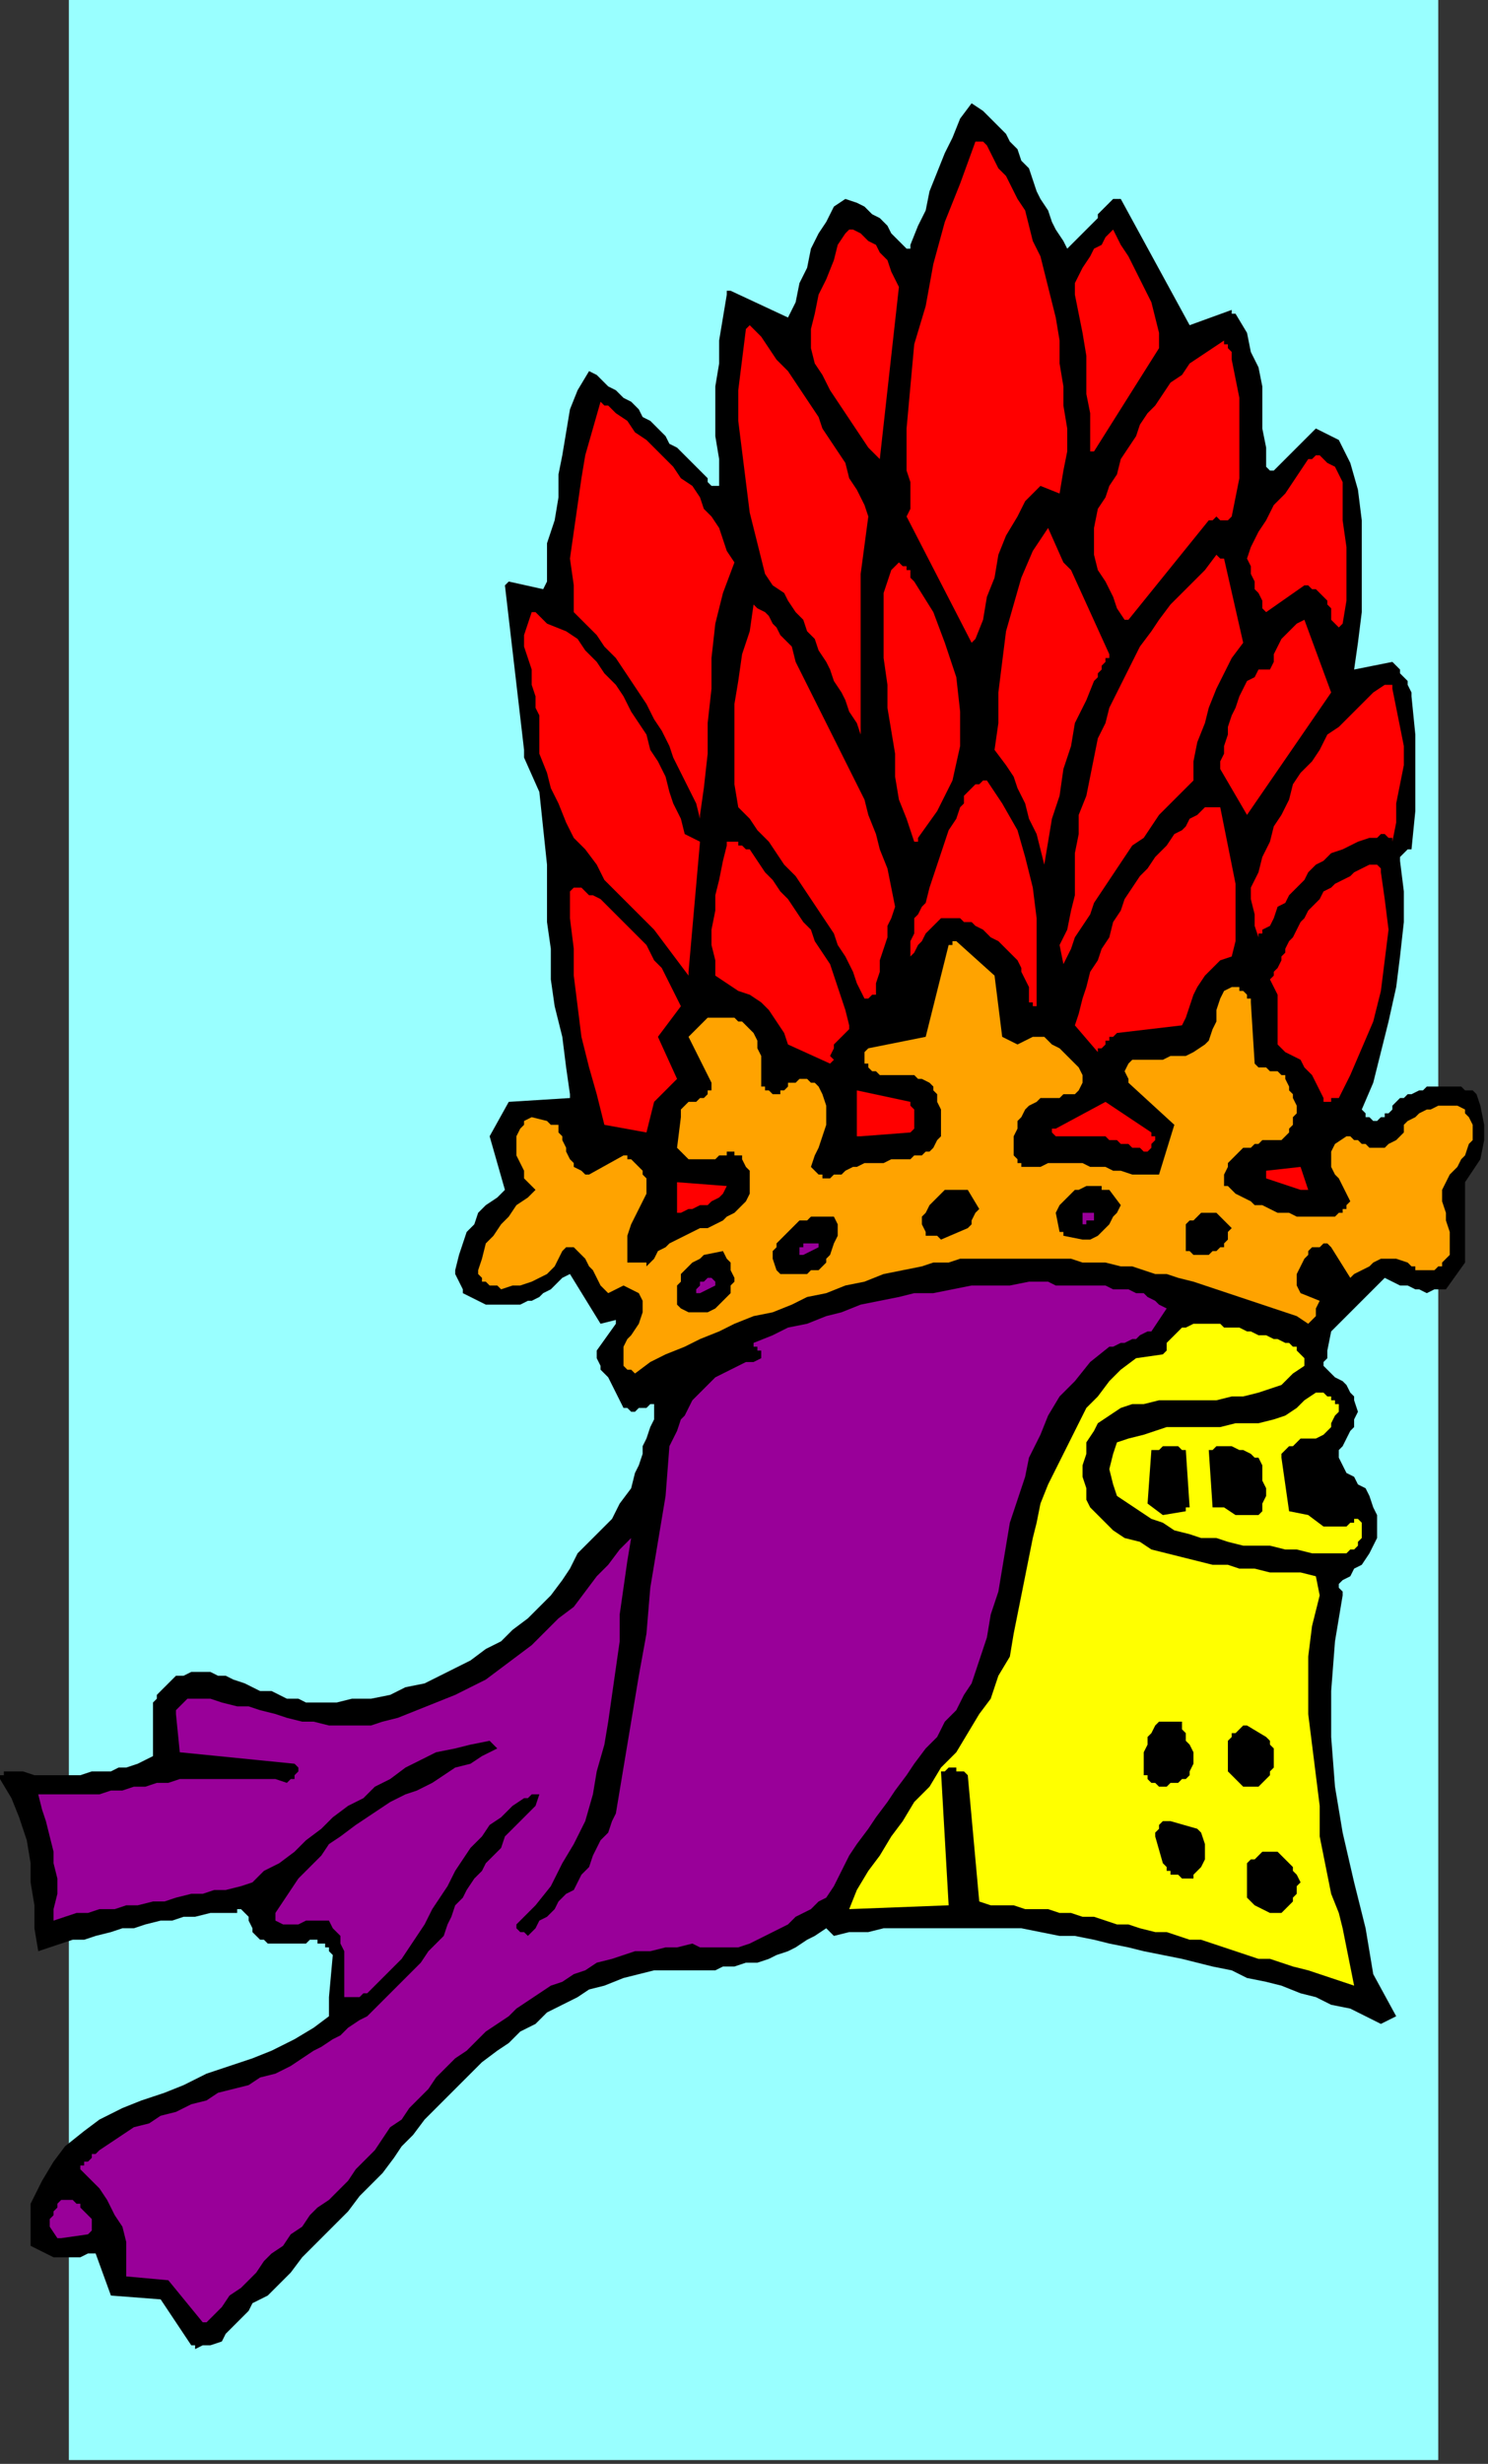
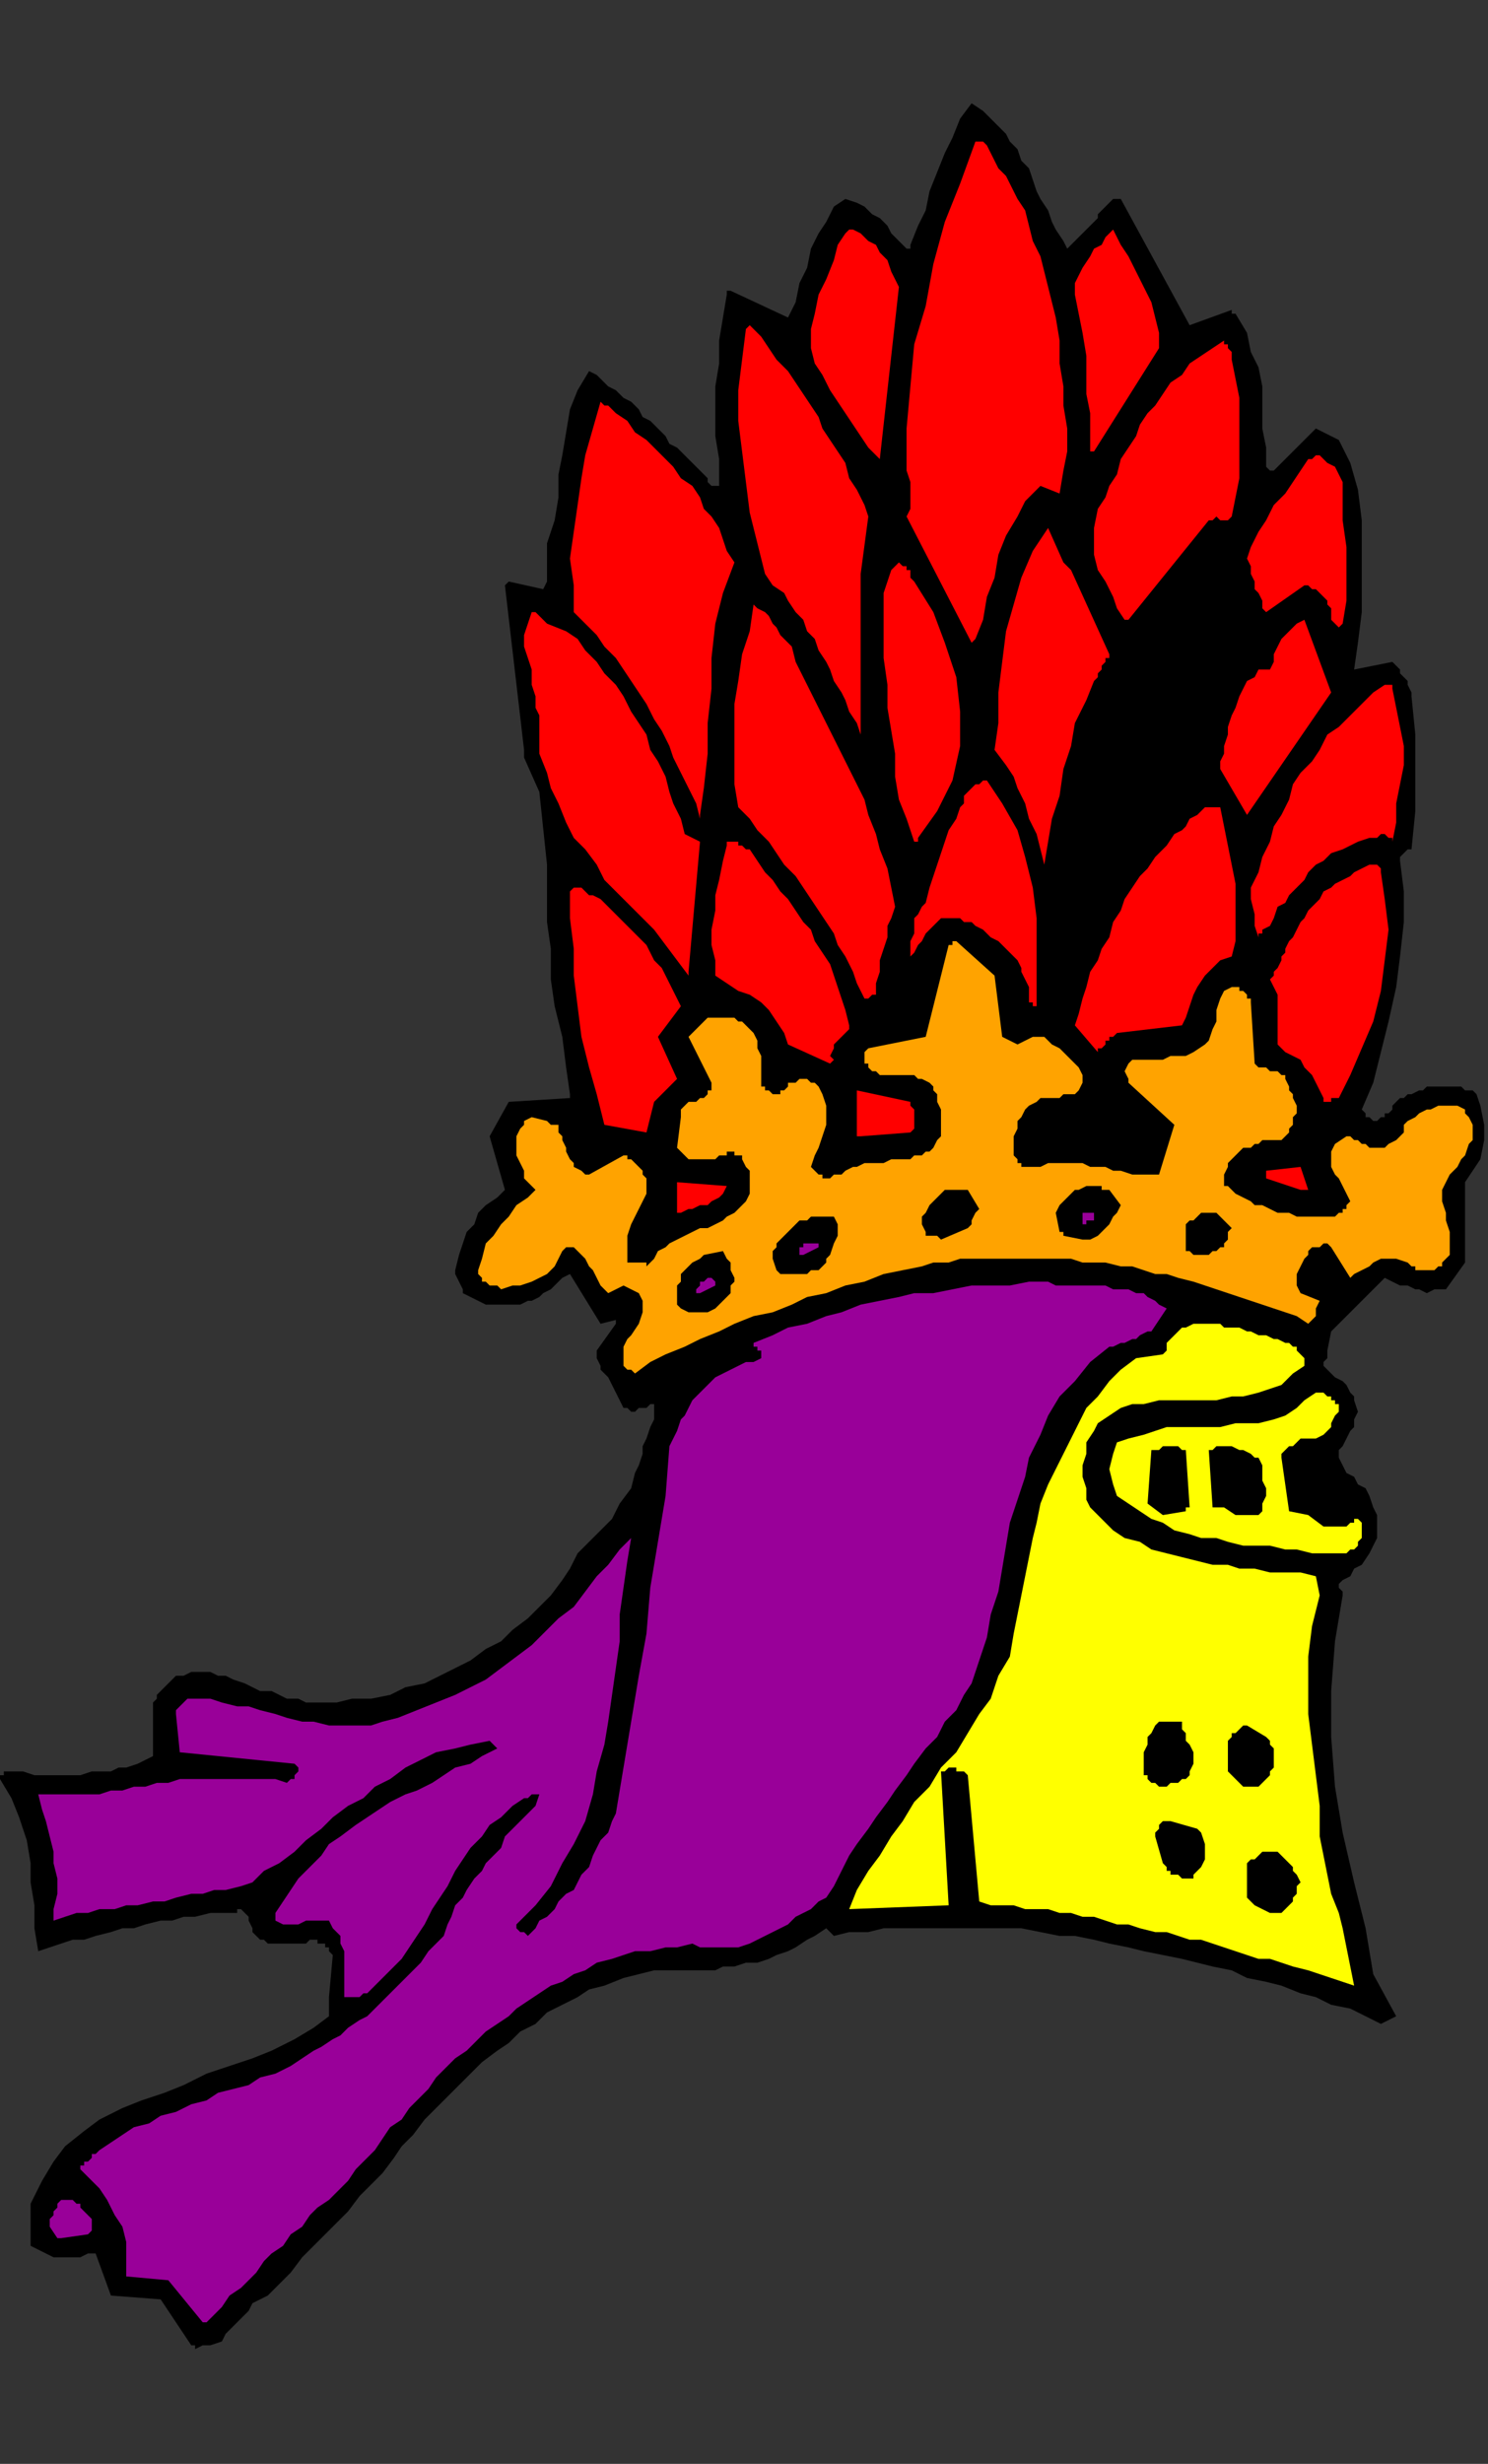
<svg xmlns="http://www.w3.org/2000/svg" xmlns:ns1="http://sodipodi.sourceforge.net/DTD/sodipodi-0.dtd" xmlns:ns2="http://www.inkscape.org/namespaces/inkscape" version="1.0" width="102.923mm" height="170.392mm" id="svg93" ns1:docname="COBJE121.WMF">
  <rect width="100%" height="100%" fill="#333333" stroke="none" />
  <ns1:namedview pagecolor="#ffffff" bordercolor="#666666" borderopacity="1" objecttolerance="10" gridtolerance="10" guidetolerance="10" ns2:pageopacity="0" ns2:pageshadow="2" ns2:window-width="640" ns2:window-height="480" id="namedview95" />
  <defs id="defs3">
    <pattern id="WMFhbasepattern" patternUnits="userSpaceOnUse" width="6" height="6" x="0" y="0" />
  </defs>
-   <path style="fill:#99ffff;fill-rule:evenodd;fill-opacity:1;stroke:none;" d="  M 18,643   L 376,643   L 376,0   L 18,0   L 18,643  z " id="path5" />
  <path style="fill:#000000;fill-rule:evenodd;fill-opacity:1;stroke:none;" d="  M 51,614   L 53,613   L 55,613   L 58,612   L 59,610   L 61,608   L 63,606   L 65,604   L 66,602   L 70,600   L 73,597   L 76,594   L 79,590   L 82,587   L 85,584   L 88,581   L 91,578   L 94,574   L 97,571   L 100,568   L 103,564   L 105,561   L 108,558   L 111,554   L 114,551   L 117,548   L 120,545   L 123,542   L 126,539   L 130,536   L 133,534   L 136,531   L 140,529   L 143,526   L 147,524   L 151,522   L 154,520   L 158,519   L 163,517   L 167,516   L 171,515   L 174,515   L 178,515   L 181,515   L 184,515   L 187,515   L 189,514   L 192,514   L 195,513   L 198,513   L 201,512   L 203,511   L 206,510   L 208,509   L 211,507   L 213,506   L 216,504   L 216,504   L 217,505   L 217,505   L 218,506   L 222,505   L 227,505   L 231,504   L 236,504   L 240,504   L 245,504   L 249,504   L 254,504   L 258,504   L 263,504   L 267,504   L 272,505   L 277,506   L 281,506   L 286,507   L 290,508   L 295,509   L 299,510   L 304,511   L 309,512   L 313,513   L 317,514   L 322,515   L 326,517   L 331,518   L 335,519   L 340,521   L 344,522   L 348,524   L 353,525   L 357,527   L 361,529   L 365,527   L 359,516   L 357,504   L 354,492   L 351,479   L 349,467   L 348,454   L 348,442   L 349,429   L 351,417   L 351,416   L 350,415   L 350,414   L 351,413   L 353,412   L 354,410   L 356,409   L 358,406   L 359,404   L 360,402   L 360,399   L 360,396   L 359,394   L 358,391   L 357,389   L 355,388   L 354,386   L 352,385   L 351,383   L 350,381   L 350,379   L 351,378   L 352,376   L 353,374   L 354,373   L 354,371   L 355,369   L 354,366   L 354,365   L 353,364   L 352,362   L 351,361   L 349,360   L 348,359   L 347,358   L 346,357   L 346,356   L 347,355   L 347,354   L 347,353   L 348,348   L 362,334   L 364,335   L 366,336   L 368,336   L 370,337   L 371,337   L 373,338   L 375,337   L 378,337   L 383,330   L 383,326   L 383,323   L 383,319   L 383,316   L 383,313   L 383,309   L 385,306   L 387,303   L 388,298   L 388,294   L 387,289   L 386,286   L 385,285   L 383,285   L 382,284   L 381,284   L 380,284   L 378,284   L 377,284   L 376,284   L 374,284   L 373,284   L 372,285   L 371,285   L 369,286   L 368,286   L 367,287   L 366,287   L 365,288   L 364,289   L 364,290   L 363,291   L 362,291   L 362,292   L 361,292   L 360,293   L 360,293   L 359,293   L 358,292   L 358,292   L 357,292   L 357,291   L 357,291   L 356,290   L 359,283   L 361,275   L 363,267   L 365,258   L 366,250   L 367,241   L 367,233   L 366,225   L 366,224   L 367,223   L 368,222   L 369,222   L 370,212   L 370,202   L 370,192   L 369,182   L 369,181   L 368,179   L 368,178   L 367,177   L 366,176   L 366,175   L 365,174   L 364,173   L 354,175   L 355,168   L 356,160   L 356,152   L 356,144   L 356,136   L 355,128   L 353,121   L 350,115   L 344,112   L 333,123   L 332,123   L 331,122   L 331,122   L 331,122   L 331,117   L 330,112   L 330,107   L 330,101   L 329,96   L 327,92   L 326,87   L 323,82   L 323,82   L 322,82   L 322,81   L 322,81   L 311,85   L 293,52   L 293,52   L 293,52   L 292,52   L 292,52   L 291,52   L 290,53   L 289,54   L 288,55   L 287,56   L 287,57   L 286,58   L 285,59   L 279,65   L 278,63   L 276,60   L 275,58   L 274,55   L 272,52   L 271,50   L 270,47   L 269,44   L 267,42   L 266,39   L 264,37   L 263,35   L 261,33   L 259,31   L 257,29   L 254,27   L 251,31   L 249,36   L 247,40   L 245,45   L 243,50   L 242,55   L 240,59   L 238,64   L 238,64   L 238,65   L 237,65   L 237,65   L 235,63   L 233,61   L 232,59   L 230,57   L 228,56   L 226,54   L 224,53   L 221,52   L 218,54   L 216,58   L 214,61   L 212,65   L 211,70   L 209,74   L 208,79   L 206,83   L 191,76   L 191,76   L 190,76   L 190,76   L 190,77   L 189,83   L 188,89   L 188,95   L 187,101   L 187,108   L 187,114   L 188,120   L 188,126   L 188,127   L 187,127   L 186,127   L 185,126   L 185,125   L 184,124   L 183,123   L 183,123   L 181,121   L 179,119   L 177,117   L 175,116   L 174,114   L 172,112   L 170,110   L 168,109   L 167,107   L 165,105   L 163,104   L 161,102   L 159,101   L 158,100   L 156,98   L 154,97   L 151,102   L 149,107   L 148,113   L 147,119   L 146,124   L 146,130   L 145,136   L 143,142   L 143,145   L 143,148   L 143,152   L 142,154   L 133,152   L 133,152   L 132,153   L 132,153   L 132,153   L 137,196   L 137,196   L 137,197   L 137,197   L 137,198   L 141,207   L 143,226   L 143,233   L 143,241   L 144,248   L 144,256   L 145,263   L 147,271   L 148,279   L 149,286   L 149,286   L 149,287   L 149,287   L 149,287   L 133,288   L 128,297   L 132,311   L 130,313   L 127,315   L 125,317   L 124,320   L 122,322   L 121,325   L 120,328   L 119,332   L 119,333   L 120,335   L 121,337   L 121,338   L 123,339   L 125,340   L 127,341   L 129,341   L 131,341   L 133,341   L 136,341   L 138,340   L 139,340   L 141,339   L 142,338   L 144,337   L 145,336   L 146,335   L 147,334   L 149,333   L 157,346   L 161,345   L 161,345   L 161,345   L 161,345   L 161,346   L 156,353   L 156,355   L 157,357   L 157,358   L 159,360   L 160,362   L 161,364   L 162,366   L 163,368   L 164,368   L 165,369   L 166,369   L 167,368   L 168,368   L 169,368   L 170,367   L 171,367   L 171,369   L 171,371   L 170,373   L 169,376   L 168,378   L 168,380   L 167,383   L 166,385   L 165,389   L 162,393   L 160,397   L 157,400   L 154,403   L 151,406   L 149,410   L 147,413   L 144,417   L 141,420   L 138,423   L 134,426   L 131,429   L 127,431   L 123,434   L 119,436   L 115,438   L 111,440   L 106,441   L 102,443   L 97,444   L 92,444   L 88,445   L 83,445   L 80,445   L 78,444   L 75,444   L 73,443   L 71,442   L 68,442   L 66,441   L 64,440   L 61,439   L 59,438   L 57,438   L 55,437   L 52,437   L 50,437   L 48,438   L 46,438   L 45,439   L 43,441   L 42,442   L 41,443   L 41,444   L 40,445   L 40,447   L 40,448   L 40,451   L 40,454   L 40,456   L 40,459   L 38,460   L 36,461   L 33,462   L 31,462   L 29,463   L 26,463   L 24,463   L 21,464   L 19,464   L 16,464   L 14,464   L 11,464   L 9,464   L 6,463   L 4,463   L 2,463   L 1,463   L 1,464   L 0,464   L 0,465   L 3,470   L 5,475   L 7,481   L 8,487   L 8,492   L 9,498   L 9,504   L 10,510   L 13,509   L 16,508   L 19,507   L 22,507   L 25,506   L 29,505   L 32,504   L 35,504   L 38,503   L 42,502   L 45,502   L 48,501   L 51,501   L 55,500   L 58,500   L 61,500   L 62,500   L 62,499   L 63,499   L 63,499   L 64,500   L 65,501   L 65,502   L 66,504   L 66,505   L 67,506   L 67,506   L 68,507   L 69,507   L 70,508   L 71,508   L 72,508   L 73,508   L 75,508   L 76,508   L 77,508   L 79,508   L 80,508   L 81,507   L 83,507   L 83,508   L 84,508   L 84,508   L 85,508   L 85,509   L 86,509   L 86,510   L 87,511   L 86,522   L 86,527   L 82,530   L 77,533   L 71,536   L 66,538   L 60,540   L 54,542   L 48,545   L 43,547   L 37,549   L 32,551   L 26,554   L 22,557   L 17,561   L 14,565   L 11,570   L 8,576   L 8,578   L 8,581   L 8,584   L 8,587   L 10,588   L 12,589   L 14,590   L 16,590   L 18,590   L 21,590   L 23,589   L 25,589   L 29,600   L 42,601   L 50,613   L 50,613   L 51,613   L 51,614   L 51,614  z " id="path7" />
  <path style="fill:#990099;fill-rule:evenodd;fill-opacity:1;stroke:none;" d="  M 54,607   L 56,605   L 58,603   L 60,600   L 63,598   L 65,596   L 67,594   L 69,591   L 71,589   L 74,587   L 76,584   L 79,582   L 81,579   L 83,577   L 86,575   L 88,573   L 91,570   L 93,567   L 95,565   L 98,562   L 100,559   L 102,556   L 105,554   L 107,551   L 110,548   L 112,546   L 114,543   L 117,540   L 119,538   L 122,536   L 125,533   L 127,531   L 130,529   L 133,527   L 135,525   L 138,523   L 141,521   L 144,519   L 147,518   L 150,516   L 153,515   L 156,513   L 160,512   L 163,511   L 166,510   L 170,510   L 174,509   L 177,509   L 181,508   L 183,509   L 186,509   L 188,509   L 191,509   L 193,509   L 196,508   L 198,507   L 200,506   L 202,505   L 204,504   L 206,503   L 208,501   L 210,500   L 212,499   L 214,497   L 216,496   L 218,493   L 220,489   L 222,485   L 224,482   L 227,478   L 229,475   L 232,471   L 234,468   L 237,464   L 239,461   L 242,457   L 245,454   L 247,450   L 250,447   L 252,443   L 254,440   L 256,434   L 258,428   L 259,422   L 261,416   L 262,410   L 263,404   L 264,398   L 266,392   L 268,386   L 269,381   L 272,375   L 274,370   L 277,365   L 281,361   L 285,356   L 290,352   L 291,352   L 293,351   L 294,351   L 296,350   L 297,350   L 298,349   L 300,348   L 301,348   L 305,342   L 303,341   L 302,340   L 300,339   L 299,338   L 297,338   L 295,337   L 293,337   L 291,337   L 289,336   L 286,336   L 284,336   L 282,336   L 280,336   L 278,336   L 276,336   L 274,335   L 269,335   L 264,336   L 259,336   L 254,336   L 249,337   L 244,338   L 239,338   L 235,339   L 230,340   L 225,341   L 220,343   L 216,344   L 211,346   L 206,347   L 202,349   L 197,351   L 197,352   L 198,352   L 198,353   L 199,353   L 199,353   L 199,354   L 199,354   L 199,355   L 197,356   L 195,356   L 193,357   L 191,358   L 189,359   L 187,360   L 185,362   L 184,363   L 183,364   L 181,366   L 180,368   L 179,370   L 178,371   L 177,374   L 176,376   L 175,378   L 174,391   L 172,403   L 170,415   L 169,427   L 167,438   L 165,450   L 163,462   L 161,474   L 160,476   L 159,479   L 157,481   L 156,483   L 155,485   L 154,488   L 152,490   L 151,492   L 150,494   L 148,495   L 146,497   L 145,499   L 143,501   L 141,502   L 140,504   L 138,506   L 137,505   L 136,505   L 135,504   L 135,503   L 140,498   L 144,493   L 147,487   L 150,482   L 153,476   L 155,469   L 156,463   L 158,456   L 159,450   L 160,443   L 161,436   L 162,429   L 162,422   L 163,415   L 164,408   L 165,402   L 162,405   L 159,409   L 156,412   L 153,416   L 150,420   L 146,423   L 143,426   L 139,430   L 135,433   L 131,436   L 127,439   L 123,441   L 119,443   L 114,445   L 109,447   L 104,449   L 100,450   L 97,451   L 93,451   L 89,451   L 86,451   L 82,450   L 79,450   L 75,449   L 72,448   L 68,447   L 65,446   L 62,446   L 58,445   L 55,444   L 52,444   L 49,444   L 48,445   L 47,446   L 46,447   L 46,448   L 47,458   L 77,461   L 78,462   L 78,462   L 78,462   L 78,463   L 77,464   L 77,465   L 76,465   L 75,466   L 72,465   L 69,465   L 66,465   L 63,465   L 60,465   L 56,465   L 53,465   L 50,465   L 47,465   L 44,466   L 41,466   L 38,467   L 35,467   L 32,468   L 29,468   L 26,469   L 10,469   L 11,473   L 12,476   L 13,480   L 14,484   L 14,487   L 15,491   L 15,495   L 14,499   L 14,500   L 14,501   L 14,501   L 14,502   L 17,501   L 20,500   L 23,500   L 26,499   L 30,499   L 33,498   L 36,498   L 40,497   L 43,497   L 46,496   L 50,495   L 53,495   L 56,494   L 59,494   L 63,493   L 66,492   L 69,489   L 73,487   L 77,484   L 80,481   L 84,478   L 87,475   L 91,472   L 95,470   L 98,467   L 102,465   L 106,462   L 110,460   L 114,458   L 119,457   L 123,456   L 128,455   L 128,455   L 129,456   L 129,456   L 130,457   L 126,459   L 123,461   L 119,462   L 116,464   L 113,466   L 109,468   L 106,469   L 102,471   L 99,473   L 96,475   L 93,477   L 89,480   L 86,482   L 84,485   L 81,488   L 78,491   L 72,500   L 72,500   L 72,501   L 72,501   L 72,502   L 74,503   L 76,503   L 78,503   L 80,502   L 82,502   L 84,502   L 86,502   L 87,504   L 89,506   L 89,508   L 90,510   L 90,513   L 90,515   L 90,517   L 90,519   L 90,522   L 91,522   L 92,522   L 94,522   L 95,521   L 96,521   L 97,520   L 98,519   L 99,518   L 102,515   L 105,512   L 107,509   L 109,506   L 111,503   L 113,499   L 115,496   L 117,493   L 119,489   L 121,486   L 123,483   L 126,480   L 128,477   L 131,475   L 134,472   L 137,470   L 138,470   L 138,470   L 139,469   L 139,469   L 140,469   L 140,469   L 141,469   L 141,469   L 140,472   L 138,474   L 136,476   L 134,478   L 132,480   L 131,483   L 129,485   L 127,487   L 126,489   L 124,491   L 122,494   L 121,496   L 119,498   L 118,501   L 117,503   L 116,506   L 114,508   L 112,510   L 110,513   L 108,515   L 106,517   L 104,519   L 102,521   L 100,523   L 98,525   L 96,527   L 94,528   L 91,530   L 89,532   L 87,533   L 84,535   L 82,536   L 79,538   L 76,540   L 72,542   L 68,543   L 65,545   L 61,546   L 57,547   L 54,549   L 50,550   L 46,552   L 42,553   L 39,555   L 35,556   L 32,558   L 29,560   L 26,562   L 25,563   L 24,563   L 24,564   L 23,565   L 22,565   L 22,566   L 21,566   L 21,567   L 23,569   L 26,572   L 28,575   L 30,579   L 32,582   L 33,586   L 33,590   L 33,595   L 44,596   L 53,607   L 53,607   L 54,607   L 54,607   L 54,607  z " id="path9" />
  <path style="fill:#990099;fill-rule:evenodd;fill-opacity:1;stroke:none;" d="  M 16,585   L 23,584   L 24,583   L 24,582   L 24,581   L 24,580   L 23,579   L 22,578   L 22,578   L 21,577   L 21,576   L 20,576   L 20,576   L 19,575   L 19,575   L 18,575   L 18,575   L 17,575   L 16,575   L 15,576   L 15,577   L 14,578   L 14,579   L 13,580   L 13,581   L 13,582   L 15,585   L 15,585   L 16,585   L 16,585   L 16,585  z " id="path11" />
  <path style="fill:#ffff00;fill-rule:evenodd;fill-opacity:1;stroke:none;" d="  M 354,519   L 353,514   L 352,509   L 351,504   L 350,500   L 348,495   L 347,490   L 346,485   L 345,480   L 345,472   L 344,464   L 343,456   L 342,448   L 342,441   L 342,433   L 343,425   L 345,417   L 344,412   L 340,411   L 336,411   L 332,411   L 328,410   L 324,410   L 321,409   L 317,409   L 313,408   L 309,407   L 305,406   L 301,405   L 298,403   L 294,402   L 291,400   L 288,397   L 285,394   L 284,392   L 284,389   L 283,386   L 283,383   L 284,380   L 284,377   L 286,374   L 287,372   L 290,370   L 293,368   L 296,367   L 299,367   L 303,366   L 307,366   L 311,366   L 314,366   L 318,366   L 322,365   L 325,365   L 329,364   L 332,363   L 335,362   L 338,359   L 341,357   L 341,356   L 341,355   L 340,354   L 339,353   L 339,352   L 338,352   L 337,351   L 336,351   L 334,350   L 333,350   L 331,349   L 329,349   L 327,348   L 326,348   L 324,347   L 322,347   L 320,347   L 319,346   L 317,346   L 315,346   L 314,346   L 312,346   L 310,347   L 309,347   L 308,348   L 308,348   L 307,349   L 307,349   L 306,350   L 306,350   L 305,351   L 305,351   L 305,352   L 305,353   L 305,353   L 304,354   L 297,355   L 293,358   L 290,361   L 287,365   L 284,368   L 282,372   L 280,376   L 278,380   L 276,384   L 274,388   L 272,393   L 271,398   L 270,402   L 269,407   L 268,412   L 267,417   L 266,422   L 265,427   L 264,433   L 261,438   L 259,444   L 256,448   L 253,453   L 250,458   L 246,462   L 243,467   L 239,471   L 236,476   L 233,480   L 230,485   L 227,489   L 224,494   L 222,499   L 248,498   L 246,463   L 247,463   L 248,462   L 249,462   L 250,462   L 250,463   L 251,463   L 252,463   L 253,464   L 256,497   L 259,498   L 262,498   L 265,498   L 268,499   L 271,499   L 274,499   L 277,500   L 280,500   L 283,501   L 286,501   L 289,502   L 292,503   L 295,503   L 298,504   L 302,505   L 305,505   L 308,506   L 311,507   L 314,507   L 317,508   L 320,509   L 323,510   L 326,511   L 329,512   L 332,512   L 335,513   L 338,514   L 342,515   L 345,516   L 348,517   L 351,518   L 354,519  z " id="path13" />
  <path style="fill:#000000;fill-rule:evenodd;fill-opacity:1;stroke:none;" d="  M 332,500   L 333,500   L 333,500   L 333,500   L 334,500   L 335,500   L 336,499   L 337,498   L 338,497   L 338,496   L 339,495   L 339,493   L 340,492   L 339,490   L 338,489   L 338,488   L 337,487   L 336,486   L 335,485   L 334,484   L 333,484   L 332,484   L 331,484   L 330,484   L 329,485   L 328,486   L 327,486   L 326,487   L 326,489   L 326,491   L 326,494   L 326,496   L 328,498   L 332,500  z " id="path15" />
  <path style="fill:#000000;fill-rule:evenodd;fill-opacity:1;stroke:none;" d="  M 310,491   L 310,491   L 311,491   L 312,491   L 312,490   L 314,488   L 315,486   L 315,482   L 314,479   L 314,479   L 314,479   L 314,479   L 313,478   L 306,476   L 306,476   L 305,476   L 305,476   L 304,476   L 303,477   L 303,478   L 302,479   L 302,480   L 304,487   L 305,488   L 305,489   L 306,489   L 306,490   L 307,490   L 308,490   L 309,491   L 310,491  z " id="path17" />
  <path style="fill:#000000;fill-rule:evenodd;fill-opacity:1;stroke:none;" d="  M 303,467   L 305,467   L 306,466   L 307,466   L 308,466   L 309,465   L 310,465   L 311,464   L 311,463   L 312,461   L 312,459   L 312,458   L 311,456   L 310,455   L 310,453   L 309,452   L 309,450   L 308,450   L 308,450   L 307,450   L 306,450   L 306,450   L 305,450   L 304,450   L 303,450   L 302,451   L 301,453   L 300,454   L 300,456   L 299,458   L 299,459   L 299,461   L 299,463   L 299,464   L 300,464   L 300,465   L 300,465   L 301,466   L 301,466   L 302,466   L 303,467  z " id="path19" />
  <path style="fill:#000000;fill-rule:evenodd;fill-opacity:1;stroke:none;" d="  M 325,467   L 329,467   L 330,466   L 331,465   L 332,464   L 332,463   L 333,462   L 333,461   L 333,459   L 333,457   L 332,456   L 332,456   L 332,455   L 331,454   L 326,451   L 325,451   L 324,452   L 324,452   L 323,453   L 322,453   L 322,454   L 321,455   L 321,456   L 321,458   L 321,460   L 321,461   L 321,463   L 325,467   L 325,467   L 325,467   L 325,467   L 325,467  z " id="path21" />
  <path style="fill:#ffff00;fill-rule:evenodd;fill-opacity:1;stroke:none;" d="  M 347,406   L 348,406   L 349,406   L 350,406   L 351,406   L 352,406   L 353,405   L 354,405   L 355,404   L 355,403   L 356,402   L 356,400   L 356,398   L 355,397   L 355,397   L 354,397   L 354,398   L 353,398   L 352,399   L 351,399   L 350,399   L 350,399   L 349,399   L 349,399   L 348,399   L 348,399   L 347,399   L 346,399   L 346,399   L 342,396   L 337,395   L 335,381   L 335,380   L 336,379   L 336,379   L 337,378   L 338,378   L 339,377   L 339,377   L 340,376   L 341,376   L 342,376   L 342,376   L 343,376   L 344,376   L 346,375   L 347,374   L 348,373   L 348,372   L 349,370   L 350,369   L 350,368   L 350,367   L 349,367   L 349,366   L 348,366   L 348,365   L 347,365   L 346,364   L 346,364   L 345,364   L 345,364   L 345,364   L 344,364   L 341,366   L 339,368   L 336,370   L 333,371   L 329,372   L 326,372   L 323,372   L 319,373   L 316,373   L 312,373   L 309,373   L 305,373   L 302,374   L 299,375   L 295,376   L 292,377   L 291,380   L 290,384   L 291,388   L 292,391   L 295,393   L 298,395   L 301,397   L 304,398   L 307,400   L 311,401   L 314,402   L 318,402   L 321,403   L 325,404   L 329,404   L 332,404   L 336,405   L 339,405   L 343,406   L 347,406  z " id="path23" />
  <path style="fill:#000000;fill-rule:evenodd;fill-opacity:1;stroke:none;" d="  M 304,396   L 310,395   L 310,395   L 310,394   L 311,394   L 311,394   L 310,379   L 309,379   L 308,378   L 307,378   L 306,378   L 304,378   L 303,379   L 302,379   L 301,379   L 300,393   L 304,396   L 304,396   L 304,396   L 304,396   L 304,396  z " id="path25" />
  <path style="fill:#000000;fill-rule:evenodd;fill-opacity:1;stroke:none;" d="  M 323,396   L 329,396   L 330,395   L 330,393   L 331,391   L 331,389   L 330,387   L 330,385   L 330,383   L 329,381   L 328,381   L 327,380   L 325,379   L 324,379   L 322,378   L 321,378   L 319,378   L 318,378   L 317,379   L 317,379   L 316,379   L 316,379   L 317,394   L 318,394   L 318,394   L 319,394   L 320,394   L 323,396  z " id="path27" />
  <path style="fill:#ffa300;fill-rule:evenodd;fill-opacity:1;stroke:none;" d="  M 166,359   L 170,356   L 174,354   L 179,352   L 183,350   L 188,348   L 192,346   L 197,344   L 202,343   L 207,341   L 211,339   L 216,338   L 221,336   L 226,335   L 231,333   L 236,332   L 241,331   L 244,330   L 248,330   L 251,329   L 254,329   L 257,329   L 260,329   L 264,329   L 267,329   L 270,329   L 273,329   L 277,329   L 280,329   L 283,330   L 286,330   L 289,330   L 293,331   L 296,331   L 299,332   L 302,333   L 305,333   L 308,334   L 312,335   L 315,336   L 318,337   L 321,338   L 324,339   L 327,340   L 330,341   L 333,342   L 336,343   L 339,344   L 342,346   L 343,345   L 344,344   L 344,342   L 345,340   L 340,338   L 339,336   L 339,333   L 340,331   L 341,329   L 342,328   L 342,327   L 343,326   L 344,326   L 345,326   L 346,325   L 347,325   L 348,326   L 353,334   L 354,333   L 356,332   L 358,331   L 359,330   L 361,329   L 363,329   L 365,329   L 368,330   L 368,330   L 369,331   L 370,331   L 370,332   L 371,332   L 372,332   L 373,332   L 373,332   L 374,332   L 375,332   L 376,331   L 377,331   L 377,330   L 378,329   L 379,328   L 379,327   L 379,325   L 379,322   L 378,319   L 378,317   L 377,314   L 377,311   L 378,309   L 379,307   L 381,305   L 382,303   L 383,302   L 384,299   L 385,298   L 385,296   L 385,294   L 384,292   L 383,291   L 383,290   L 383,290   L 383,290   L 381,289   L 380,289   L 378,289   L 376,289   L 374,290   L 373,290   L 371,291   L 370,292   L 368,293   L 367,294   L 367,296   L 366,297   L 365,298   L 363,299   L 362,300   L 360,300   L 359,300   L 358,300   L 357,299   L 356,299   L 355,298   L 354,298   L 353,297   L 352,297   L 349,299   L 348,301   L 348,303   L 348,305   L 349,307   L 350,308   L 351,310   L 352,312   L 353,314   L 353,314   L 352,315   L 352,316   L 351,316   L 351,317   L 350,317   L 349,318   L 348,318   L 347,318   L 345,318   L 343,318   L 341,318   L 339,318   L 337,317   L 335,317   L 334,317   L 332,316   L 330,315   L 328,315   L 327,314   L 325,313   L 323,312   L 322,311   L 321,310   L 320,310   L 320,309   L 320,308   L 320,308   L 320,307   L 321,305   L 321,304   L 322,303   L 323,302   L 324,301   L 325,300   L 327,300   L 328,299   L 329,299   L 330,298   L 331,298   L 332,298   L 333,298   L 334,298   L 335,298   L 336,297   L 337,296   L 337,295   L 338,294   L 338,292   L 339,291   L 339,289   L 338,287   L 338,286   L 337,285   L 337,284   L 336,282   L 336,281   L 335,281   L 334,280   L 332,280   L 331,279   L 330,279   L 329,279   L 328,278   L 327,262   L 327,261   L 326,261   L 326,260   L 325,259   L 324,259   L 324,258   L 323,258   L 322,258   L 320,259   L 319,261   L 318,264   L 318,267   L 317,269   L 316,272   L 315,273   L 312,275   L 310,276   L 308,276   L 306,276   L 304,277   L 302,277   L 300,277   L 298,277   L 296,277   L 295,278   L 294,280   L 295,282   L 295,283   L 307,294   L 303,307   L 302,307   L 300,307   L 298,307   L 296,307   L 293,306   L 291,306   L 289,305   L 287,305   L 285,305   L 283,304   L 281,304   L 279,304   L 276,304   L 274,304   L 272,305   L 270,305   L 269,305   L 268,305   L 267,305   L 267,304   L 266,304   L 266,303   L 265,302   L 265,301   L 265,299   L 265,297   L 266,295   L 266,293   L 267,292   L 268,290   L 269,289   L 271,288   L 272,287   L 274,287   L 275,287   L 277,287   L 278,286   L 279,286   L 281,286   L 282,285   L 283,283   L 283,281   L 282,279   L 281,278   L 279,276   L 278,275   L 277,274   L 275,273   L 274,272   L 273,271   L 272,271   L 270,271   L 266,273   L 262,271   L 260,255   L 250,246   L 250,246   L 249,246   L 249,247   L 248,247   L 242,271   L 227,274   L 226,275   L 226,275   L 226,275   L 226,276   L 226,277   L 226,278   L 227,278   L 227,279   L 228,280   L 229,280   L 230,281   L 231,281   L 232,281   L 233,281   L 235,281   L 236,281   L 237,281   L 239,281   L 240,282   L 241,282   L 243,283   L 244,284   L 244,285   L 245,286   L 245,288   L 246,290   L 246,291   L 246,293   L 246,295   L 246,297   L 245,298   L 244,300   L 243,301   L 242,301   L 241,302   L 239,302   L 238,303   L 236,303   L 234,303   L 233,303   L 231,304   L 229,304   L 228,304   L 226,304   L 224,305   L 223,305   L 221,306   L 220,307   L 219,307   L 218,307   L 217,308   L 217,308   L 216,308   L 215,308   L 215,307   L 214,307   L 213,306   L 213,306   L 212,305   L 212,305   L 213,302   L 214,300   L 215,297   L 216,294   L 216,292   L 216,289   L 215,286   L 214,284   L 213,283   L 213,283   L 212,283   L 211,282   L 210,282   L 209,282   L 208,283   L 207,283   L 206,283   L 206,284   L 206,284   L 205,285   L 205,285   L 204,285   L 204,286   L 203,286   L 202,286   L 202,286   L 201,285   L 200,285   L 200,284   L 199,284   L 199,283   L 199,282   L 199,280   L 199,278   L 199,276   L 198,274   L 198,272   L 197,270   L 196,269   L 194,267   L 193,267   L 192,266   L 191,266   L 190,266   L 189,266   L 188,266   L 186,266   L 185,266   L 180,271   L 186,283   L 186,284   L 186,285   L 185,285   L 185,286   L 184,287   L 183,287   L 183,287   L 182,288   L 181,288   L 180,288   L 180,288   L 179,289   L 179,289   L 178,290   L 178,291   L 178,292   L 177,300   L 178,301   L 179,302   L 180,303   L 182,303   L 183,303   L 185,303   L 187,303   L 188,302   L 189,302   L 190,302   L 190,301   L 191,301   L 191,301   L 192,301   L 192,302   L 192,302   L 194,302   L 194,303   L 195,305   L 196,306   L 196,307   L 196,309   L 196,310   L 196,312   L 195,314   L 193,316   L 192,317   L 190,318   L 189,319   L 187,320   L 185,321   L 183,321   L 181,322   L 179,323   L 177,324   L 175,325   L 174,326   L 172,327   L 171,329   L 169,331   L 169,330   L 168,330   L 168,330   L 167,330   L 166,330   L 165,330   L 165,330   L 164,330   L 164,328   L 164,325   L 164,323   L 165,320   L 166,318   L 167,316   L 168,314   L 169,312   L 169,311   L 169,309   L 169,308   L 168,307   L 168,306   L 167,305   L 166,304   L 165,303   L 164,303   L 164,302   L 163,302   L 163,302   L 154,307   L 154,307   L 154,307   L 153,307   L 153,307   L 152,306   L 150,305   L 150,304   L 149,303   L 148,301   L 148,300   L 147,298   L 147,297   L 146,296   L 146,294   L 144,294   L 143,293   L 139,292   L 137,293   L 137,294   L 136,295   L 135,297   L 135,299   L 135,301   L 135,302   L 136,304   L 137,306   L 137,308   L 139,310   L 140,311   L 138,313   L 135,315   L 133,318   L 131,320   L 129,323   L 127,325   L 126,329   L 125,332   L 125,333   L 126,334   L 126,335   L 127,335   L 128,336   L 129,336   L 130,336   L 131,337   L 134,336   L 136,336   L 139,335   L 141,334   L 143,333   L 145,331   L 146,329   L 147,327   L 147,327   L 148,326   L 148,326   L 149,326   L 150,326   L 152,328   L 153,329   L 154,331   L 155,332   L 156,334   L 157,336   L 159,338   L 163,336   L 167,338   L 168,340   L 168,343   L 167,346   L 165,349   L 164,350   L 163,352   L 163,354   L 163,356   L 163,357   L 164,358   L 165,358   L 166,359  z " id="path29" />
  <path style="fill:#000000;fill-rule:evenodd;fill-opacity:1;stroke:none;" d="  M 180,343   L 185,343   L 187,342   L 188,341   L 189,340   L 190,339   L 191,338   L 191,336   L 192,335   L 192,334   L 191,332   L 191,330   L 190,329   L 189,327   L 184,328   L 183,329   L 181,330   L 180,331   L 179,332   L 178,333   L 178,335   L 177,336   L 177,338   L 177,340   L 177,341   L 178,342   L 180,343   L 180,343   L 180,343   L 180,343   L 180,343  z " id="path31" />
  <path style="fill:#990099;fill-rule:evenodd;fill-opacity:1;stroke:none;" d="  M 183,338   L 187,336   L 187,336   L 187,335   L 187,335   L 187,335   L 186,334   L 186,334   L 186,334   L 185,334   L 184,335   L 184,335   L 183,335   L 183,335   L 183,336   L 182,337   L 182,338   L 183,338   L 183,338   L 183,338   L 183,338   L 183,338  z " id="path33" />
  <path style="fill:#000000;fill-rule:evenodd;fill-opacity:1;stroke:none;" d="  M 209,333   L 210,333   L 211,333   L 212,332   L 214,332   L 215,331   L 216,330   L 216,329   L 217,328   L 218,325   L 219,323   L 219,320   L 218,318   L 216,318   L 215,318   L 213,318   L 212,318   L 211,319   L 209,319   L 208,320   L 207,321   L 206,322   L 205,323   L 204,324   L 203,325   L 203,326   L 202,327   L 202,328   L 202,329   L 203,332   L 204,333   L 204,333   L 205,333   L 206,333   L 206,333   L 207,333   L 208,333   L 209,333  z " id="path35" />
  <path style="fill:#990099;fill-rule:evenodd;fill-opacity:1;stroke:none;" d="  M 210,328   L 214,326   L 214,326   L 214,325   L 214,325   L 214,325   L 211,325   L 210,325   L 210,326   L 209,326   L 209,328   L 209,328   L 209,328   L 210,328   L 210,328  z " id="path37" />
  <path style="fill:#000000;fill-rule:evenodd;fill-opacity:1;stroke:none;" d="  M 312,328   L 313,328   L 314,328   L 315,328   L 316,328   L 317,327   L 318,327   L 319,326   L 320,326   L 320,325   L 321,324   L 321,322   L 322,321   L 318,317   L 317,317   L 315,317   L 314,317   L 313,318   L 312,319   L 311,319   L 310,320   L 310,321   L 310,325   L 310,326   L 310,327   L 311,327   L 312,328  z " id="path39" />
  <path style="fill:#000000;fill-rule:evenodd;fill-opacity:1;stroke:none;" d="  M 284,324   L 285,324   L 287,323   L 288,322   L 289,321   L 290,320   L 291,318   L 292,317   L 293,315   L 290,311   L 289,311   L 288,311   L 288,310   L 287,310   L 285,310   L 284,310   L 282,311   L 281,311   L 280,312   L 278,314   L 277,315   L 276,317   L 277,322   L 277,322   L 278,322   L 278,323   L 278,323   L 283,324   L 283,324   L 283,324   L 284,324   L 284,324  z " id="path41" />
  <path style="fill:#000000;fill-rule:evenodd;fill-opacity:1;stroke:none;" d="  M 246,324   L 253,321   L 254,320   L 254,319   L 255,317   L 256,316   L 253,311   L 251,311   L 250,311   L 248,311   L 247,311   L 246,312   L 245,313   L 244,314   L 243,315   L 242,317   L 241,318   L 241,320   L 242,322   L 242,322   L 242,323   L 243,323   L 243,323   L 244,323   L 244,323   L 245,323   L 246,324  z " id="path43" />
  <path style="fill:#990099;fill-rule:evenodd;fill-opacity:1;stroke:none;" d="  M 284,320   L 284,319   L 285,319   L 286,319   L 286,318   L 286,318   L 286,317   L 285,317   L 284,317   L 284,317   L 283,317   L 283,318   L 283,318   L 283,319   L 283,319   L 283,320   L 284,320  z " id="path45" />
  <path style="fill:#ff0000;fill-rule:evenodd;fill-opacity:1;stroke:none;" d="  M 178,317   L 180,316   L 181,316   L 183,315   L 185,315   L 186,314   L 188,313   L 189,312   L 190,310   L 177,309   L 177,317   L 177,317   L 177,317   L 178,317   L 178,317  z " id="path47" />
  <path style="fill:#ff0000;fill-rule:evenodd;fill-opacity:1;stroke:none;" d="  M 340,311   L 341,311   L 341,311   L 341,311   L 342,311   L 340,305   L 331,306   L 331,306   L 331,307   L 331,307   L 331,308   L 340,311  z " id="path49" />
-   <path style="fill:#ff0000;fill-rule:evenodd;fill-opacity:1;stroke:none;" d="  M 300,301   L 300,301   L 301,300   L 301,299   L 302,298   L 302,297   L 301,297   L 301,296   L 301,296   L 289,288   L 276,295   L 275,295   L 275,295   L 275,296   L 275,296   L 276,297   L 278,297   L 279,297   L 281,297   L 282,297   L 284,297   L 286,297   L 287,297   L 289,297   L 290,298   L 292,298   L 293,299   L 295,299   L 296,300   L 298,300   L 299,301   L 299,301   L 299,301   L 300,301   L 300,301  z " id="path51" />
  <path style="fill:#ff0000;fill-rule:evenodd;fill-opacity:1;stroke:none;" d="  M 169,296   L 171,288   L 177,282   L 172,271   L 178,263   L 177,261   L 176,259   L 175,257   L 174,255   L 173,253   L 171,251   L 170,249   L 169,247   L 167,245   L 165,243   L 164,242   L 162,240   L 160,238   L 159,237   L 157,235   L 155,234   L 154,234   L 153,233   L 153,233   L 152,232   L 151,232   L 150,232   L 150,232   L 149,233   L 149,240   L 150,248   L 150,255   L 151,263   L 152,271   L 154,279   L 156,286   L 158,294   L 169,296  z " id="path53" />
  <path style="fill:#ff0000;fill-rule:evenodd;fill-opacity:1;stroke:none;" d="  M 225,297   L 238,296   L 239,295   L 239,293   L 239,291   L 239,290   L 238,289   L 238,289   L 238,289   L 238,288   L 224,285   L 224,297   L 224,297   L 225,297   L 225,297   L 225,297  z " id="path55" />
  <path style="fill:#ff0000;fill-rule:evenodd;fill-opacity:1;stroke:none;" d="  M 347,288   L 347,288   L 348,288   L 348,287   L 350,287   L 353,281   L 356,274   L 359,267   L 361,259   L 362,251   L 363,243   L 362,235   L 361,228   L 361,227   L 361,227   L 360,226   L 360,226   L 358,226   L 356,227   L 354,228   L 353,229   L 351,230   L 349,231   L 348,232   L 346,233   L 345,235   L 344,236   L 342,238   L 341,240   L 340,241   L 339,243   L 338,245   L 337,246   L 336,248   L 336,249   L 335,250   L 335,251   L 334,253   L 333,254   L 333,255   L 332,256   L 334,260   L 334,265   L 334,269   L 334,273   L 336,275   L 338,276   L 340,277   L 341,279   L 343,281   L 344,283   L 345,285   L 346,287   L 346,288   L 346,288   L 346,288   L 347,288  z " id="path57" />
  <path style="fill:#ff0000;fill-rule:evenodd;fill-opacity:1;stroke:none;" d="  M 218,277   L 217,276   L 218,274   L 218,273   L 219,272   L 220,271   L 221,270   L 222,269   L 222,268   L 221,264   L 220,261   L 219,258   L 218,255   L 217,252   L 215,249   L 213,246   L 212,243   L 210,241   L 208,238   L 206,235   L 204,233   L 202,230   L 200,228   L 198,225   L 196,222   L 195,222   L 195,222   L 194,221   L 193,221   L 193,220   L 192,220   L 192,220   L 191,220   L 191,220   L 190,220   L 190,221   L 190,221   L 189,225   L 188,230   L 187,234   L 187,238   L 186,243   L 186,247   L 187,251   L 187,255   L 190,257   L 193,259   L 196,260   L 199,262   L 201,264   L 203,267   L 205,270   L 206,273   L 217,278   L 217,278   L 218,277   L 218,277   L 218,277  z " id="path59" />
  <path style="fill:#ff0000;fill-rule:evenodd;fill-opacity:1;stroke:none;" d="  M 288,274   L 288,274   L 289,273   L 289,272   L 290,272   L 290,271   L 291,271   L 292,270   L 292,270   L 309,268   L 310,266   L 311,263   L 312,260   L 313,258   L 315,255   L 317,253   L 319,251   L 322,250   L 323,246   L 323,241   L 323,236   L 323,231   L 322,226   L 321,221   L 320,216   L 319,211   L 317,211   L 315,211   L 314,212   L 313,213   L 311,214   L 310,216   L 309,217   L 307,218   L 305,221   L 302,224   L 300,227   L 298,229   L 296,232   L 294,235   L 293,238   L 291,241   L 290,245   L 288,248   L 287,251   L 285,254   L 284,258   L 283,261   L 282,265   L 281,268   L 287,275   L 287,274   L 287,274   L 288,274   L 288,274  z " id="path61" />
  <path style="fill:#ff0000;fill-rule:evenodd;fill-opacity:1;stroke:none;" d="  M 270,263   L 270,263   L 271,263   L 271,262   L 271,262   L 271,255   L 271,247   L 271,240   L 270,232   L 268,224   L 266,217   L 262,210   L 258,204   L 257,204   L 256,205   L 255,205   L 254,206   L 253,207   L 252,208   L 252,210   L 251,211   L 250,214   L 248,217   L 247,220   L 246,223   L 245,226   L 244,229   L 243,232   L 242,236   L 241,237   L 240,239   L 239,240   L 239,242   L 239,244   L 238,246   L 238,248   L 238,250   L 239,249   L 240,247   L 241,246   L 242,244   L 243,243   L 244,242   L 246,240   L 247,240   L 249,240   L 251,240   L 252,241   L 254,241   L 255,242   L 257,243   L 258,244   L 259,245   L 261,246   L 262,247   L 263,248   L 264,249   L 265,250   L 266,251   L 267,253   L 267,254   L 268,256   L 269,258   L 269,260   L 269,262   L 269,262   L 270,262   L 270,263   L 270,263  z " id="path63" />
  <path style="fill:#ff0000;fill-rule:evenodd;fill-opacity:1;stroke:none;" d="  M 227,261   L 227,261   L 228,260   L 228,260   L 229,260   L 229,257   L 230,254   L 230,251   L 231,248   L 232,245   L 232,242   L 233,240   L 234,237   L 233,232   L 232,227   L 230,222   L 229,218   L 227,213   L 226,209   L 224,205   L 222,201   L 220,197   L 218,193   L 216,189   L 214,185   L 212,181   L 210,177   L 208,173   L 207,169   L 205,167   L 204,166   L 203,164   L 202,163   L 201,161   L 200,160   L 198,159   L 197,158   L 196,165   L 194,171   L 193,178   L 192,184   L 192,191   L 192,198   L 192,205   L 193,211   L 196,214   L 198,217   L 201,220   L 203,223   L 205,226   L 208,229   L 210,232   L 212,235   L 214,238   L 216,241   L 218,244   L 219,247   L 221,250   L 223,254   L 224,257   L 226,261   L 226,261   L 226,261   L 227,261   L 227,261  z " id="path65" />
  <path style="fill:#ff0000;fill-rule:evenodd;fill-opacity:1;stroke:none;" d="  M 180,254   L 183,220   L 179,218   L 178,214   L 176,210   L 175,207   L 174,203   L 172,199   L 170,196   L 169,192   L 167,189   L 165,186   L 163,182   L 161,179   L 158,176   L 156,173   L 153,170   L 151,167   L 148,165   L 143,163   L 143,163   L 143,163   L 142,162   L 142,162   L 141,161   L 141,161   L 140,160   L 139,160   L 138,163   L 137,166   L 137,169   L 138,172   L 139,175   L 139,179   L 140,182   L 140,185   L 141,187   L 141,189   L 141,190   L 141,192   L 141,197   L 143,202   L 144,206   L 146,210   L 148,215   L 150,219   L 153,222   L 156,226   L 158,230   L 161,233   L 165,237   L 168,240   L 171,243   L 174,247   L 177,251   L 180,255   L 180,254   L 180,254   L 180,254   L 180,254  z " id="path67" />
-   <path style="fill:#ff0000;fill-rule:evenodd;fill-opacity:1;stroke:none;" d="  M 278,252   L 280,248   L 281,245   L 283,242   L 285,239   L 286,236   L 288,233   L 290,230   L 292,227   L 294,224   L 296,221   L 299,219   L 301,216   L 303,213   L 306,210   L 309,207   L 312,204   L 312,199   L 313,194   L 315,189   L 316,185   L 318,180   L 320,176   L 322,172   L 325,168   L 320,146   L 319,146   L 319,146   L 319,146   L 318,145   L 315,149   L 312,152   L 309,155   L 306,158   L 303,162   L 301,165   L 298,169   L 296,173   L 294,177   L 292,181   L 290,185   L 289,189   L 287,193   L 286,198   L 285,203   L 284,208   L 282,213   L 282,218   L 281,223   L 281,228   L 281,234   L 280,238   L 279,243   L 277,247   L 278,252   L 278,252   L 278,252   L 278,252   L 278,252  z " id="path69" />
  <path style="fill:#ff0000;fill-rule:evenodd;fill-opacity:1;stroke:none;" d="  M 329,244   L 330,244   L 330,244   L 330,244   L 330,243   L 332,242   L 333,240   L 334,237   L 336,236   L 337,234   L 339,232   L 341,230   L 342,228   L 344,226   L 346,225   L 348,223   L 351,222   L 353,221   L 355,220   L 358,219   L 360,219   L 361,218   L 362,218   L 362,218   L 363,219   L 363,219   L 364,219   L 364,220   L 364,220   L 365,215   L 365,210   L 366,205   L 367,200   L 367,195   L 366,190   L 365,185   L 364,180   L 364,179   L 363,179   L 363,179   L 362,179   L 359,181   L 356,184   L 353,187   L 350,190   L 347,192   L 345,196   L 343,199   L 340,202   L 338,205   L 337,209   L 335,213   L 333,216   L 332,220   L 330,224   L 329,228   L 327,232   L 327,235   L 328,239   L 328,242   L 329,245   L 329,245   L 329,245   L 329,244   L 329,244  z " id="path71" />
  <path style="fill:#ff0000;fill-rule:evenodd;fill-opacity:1;stroke:none;" d="  M 273,226   L 274,220   L 275,214   L 277,208   L 278,201   L 280,195   L 281,189   L 284,183   L 286,178   L 287,177   L 287,176   L 288,175   L 288,174   L 289,173   L 289,172   L 290,172   L 290,171   L 280,149   L 278,147   L 274,138   L 270,144   L 267,151   L 265,158   L 263,165   L 262,173   L 261,181   L 261,189   L 260,196   L 263,200   L 265,203   L 266,206   L 268,210   L 269,214   L 271,218   L 272,222   L 273,226   L 273,226   L 273,226   L 273,226   L 273,226  z " id="path73" />
  <path style="fill:#ff0000;fill-rule:evenodd;fill-opacity:1;stroke:none;" d="  M 240,219   L 245,212   L 249,204   L 251,195   L 251,186   L 250,177   L 247,168   L 244,160   L 239,152   L 238,151   L 238,150   L 238,149   L 237,149   L 237,148   L 236,148   L 235,147   L 235,147   L 233,149   L 232,152   L 231,155   L 231,159   L 231,162   L 231,166   L 231,169   L 231,172   L 232,179   L 232,185   L 233,191   L 234,197   L 234,203   L 235,209   L 237,214   L 239,220   L 239,220   L 240,220   L 240,219   L 240,219  z " id="path75" />
  <path style="fill:#ff0000;fill-rule:evenodd;fill-opacity:1;stroke:none;" d="  M 183,213   L 184,206   L 185,197   L 185,189   L 186,180   L 186,172   L 187,163   L 189,155   L 192,147   L 190,144   L 189,141   L 188,138   L 186,135   L 184,133   L 183,130   L 181,127   L 178,125   L 176,122   L 174,120   L 171,117   L 169,115   L 166,113   L 164,110   L 161,108   L 159,106   L 158,106   L 157,105   L 157,105   L 157,105   L 155,112   L 153,119   L 152,125   L 151,132   L 150,139   L 149,146   L 150,153   L 150,160   L 153,163   L 156,166   L 158,169   L 161,172   L 163,175   L 165,178   L 167,181   L 169,184   L 171,188   L 173,191   L 175,195   L 176,198   L 178,202   L 180,206   L 182,210   L 183,214   L 183,214   L 183,214   L 183,213   L 183,213  z " id="path77" />
  <path style="fill:#ff0000;fill-rule:evenodd;fill-opacity:1;stroke:none;" d="  M 326,213   L 348,181   L 341,162   L 339,163   L 338,164   L 336,166   L 335,167   L 334,169   L 333,171   L 333,173   L 332,175   L 332,175   L 331,175   L 330,175   L 329,175   L 328,177   L 326,178   L 325,180   L 324,182   L 323,185   L 322,187   L 321,190   L 321,192   L 320,195   L 320,197   L 319,199   L 319,201   L 326,213   L 326,213   L 326,213   L 326,213   L 326,213  z " id="path79" />
  <path style="fill:#ff0000;fill-rule:evenodd;fill-opacity:1;stroke:none;" d="  M 225,191   L 225,177   L 225,163   L 225,150   L 227,135   L 226,132   L 224,128   L 222,125   L 221,121   L 219,118   L 217,115   L 215,112   L 214,109   L 212,106   L 210,103   L 208,100   L 206,97   L 203,94   L 201,91   L 199,88   L 196,85   L 196,85   L 196,85   L 195,86   L 195,86   L 194,94   L 193,102   L 193,110   L 194,118   L 195,126   L 196,134   L 198,142   L 200,150   L 202,153   L 205,155   L 206,157   L 208,160   L 210,162   L 211,165   L 213,167   L 214,170   L 216,173   L 217,175   L 218,178   L 220,181   L 221,183   L 222,186   L 224,189   L 225,192   L 225,192   L 225,191   L 225,191   L 225,191  z " id="path81" />
  <path style="fill:#ff0000;fill-rule:evenodd;fill-opacity:1;stroke:none;" d="  M 255,167   L 257,162   L 258,156   L 260,151   L 261,145   L 263,140   L 266,135   L 268,131   L 272,127   L 277,129   L 278,123   L 279,118   L 279,112   L 278,106   L 278,101   L 277,95   L 277,89   L 276,83   L 275,79   L 274,75   L 273,71   L 272,67   L 270,63   L 269,59   L 268,55   L 266,52   L 265,50   L 264,48   L 263,46   L 261,44   L 260,42   L 259,40   L 258,38   L 257,37   L 256,37   L 256,37   L 255,37   L 255,37   L 251,48   L 247,58   L 244,69   L 242,80   L 239,90   L 238,101   L 237,112   L 237,123   L 238,126   L 238,130   L 238,133   L 237,135   L 254,168   L 254,168   L 255,167   L 255,167   L 255,167  z " id="path83" />
  <path style="fill:#ff0000;fill-rule:evenodd;fill-opacity:1;stroke:none;" d="  M 351,163   L 352,157   L 352,150   L 352,143   L 351,136   L 351,134   L 351,131   L 351,129   L 351,126   L 350,124   L 349,122   L 347,121   L 345,119   L 344,119   L 344,119   L 343,120   L 342,120   L 340,123   L 338,126   L 336,129   L 333,132   L 331,136   L 329,139   L 327,143   L 326,146   L 327,148   L 327,150   L 328,152   L 328,154   L 329,155   L 330,157   L 330,159   L 331,160   L 341,153   L 342,153   L 343,154   L 344,154   L 345,155   L 346,156   L 347,157   L 347,158   L 348,159   L 348,160   L 348,162   L 349,163   L 350,164   L 350,164   L 350,164   L 351,163   L 351,163  z " id="path85" />
  <path style="fill:#ff0000;fill-rule:evenodd;fill-opacity:1;stroke:none;" d="  M 295,162   L 316,136   L 317,136   L 317,136   L 318,135   L 319,136   L 319,136   L 320,136   L 321,136   L 322,135   L 323,130   L 324,125   L 324,120   L 324,115   L 324,110   L 324,104   L 323,99   L 322,94   L 322,93   L 322,92   L 321,91   L 321,90   L 321,90   L 321,90   L 320,90   L 320,89   L 317,91   L 314,93   L 311,95   L 309,98   L 306,100   L 304,103   L 302,106   L 300,108   L 298,111   L 297,114   L 295,117   L 293,120   L 292,124   L 290,127   L 289,130   L 287,133   L 286,138   L 286,142   L 286,145   L 287,149   L 289,152   L 291,156   L 292,159   L 294,162   L 294,162   L 295,162   L 295,162   L 295,162  z " id="path87" />
  <path style="fill:#ff0000;fill-rule:evenodd;fill-opacity:1;stroke:none;" d="  M 230,120   L 235,75   L 234,73   L 233,71   L 232,68   L 230,66   L 229,64   L 227,63   L 225,61   L 223,60   L 223,60   L 222,60   L 222,60   L 221,61   L 219,64   L 218,68   L 216,73   L 214,77   L 213,82   L 212,86   L 212,91   L 213,95   L 215,98   L 217,102   L 219,105   L 221,108   L 223,111   L 225,114   L 227,117   L 230,120   L 230,120   L 230,120   L 230,120   L 230,120  z " id="path89" />
  <path style="fill:#ff0000;fill-rule:evenodd;fill-opacity:1;stroke:none;" d="  M 286,118   L 303,91   L 303,87   L 302,83   L 301,79   L 299,75   L 297,71   L 295,67   L 293,64   L 291,60   L 289,62   L 288,64   L 286,65   L 285,67   L 283,70   L 282,72   L 281,74   L 281,77   L 282,82   L 283,87   L 284,93   L 284,98   L 284,103   L 285,108   L 285,113   L 285,118   L 286,118   L 286,118   L 286,118   L 286,118  z " id="path91" />
</svg>